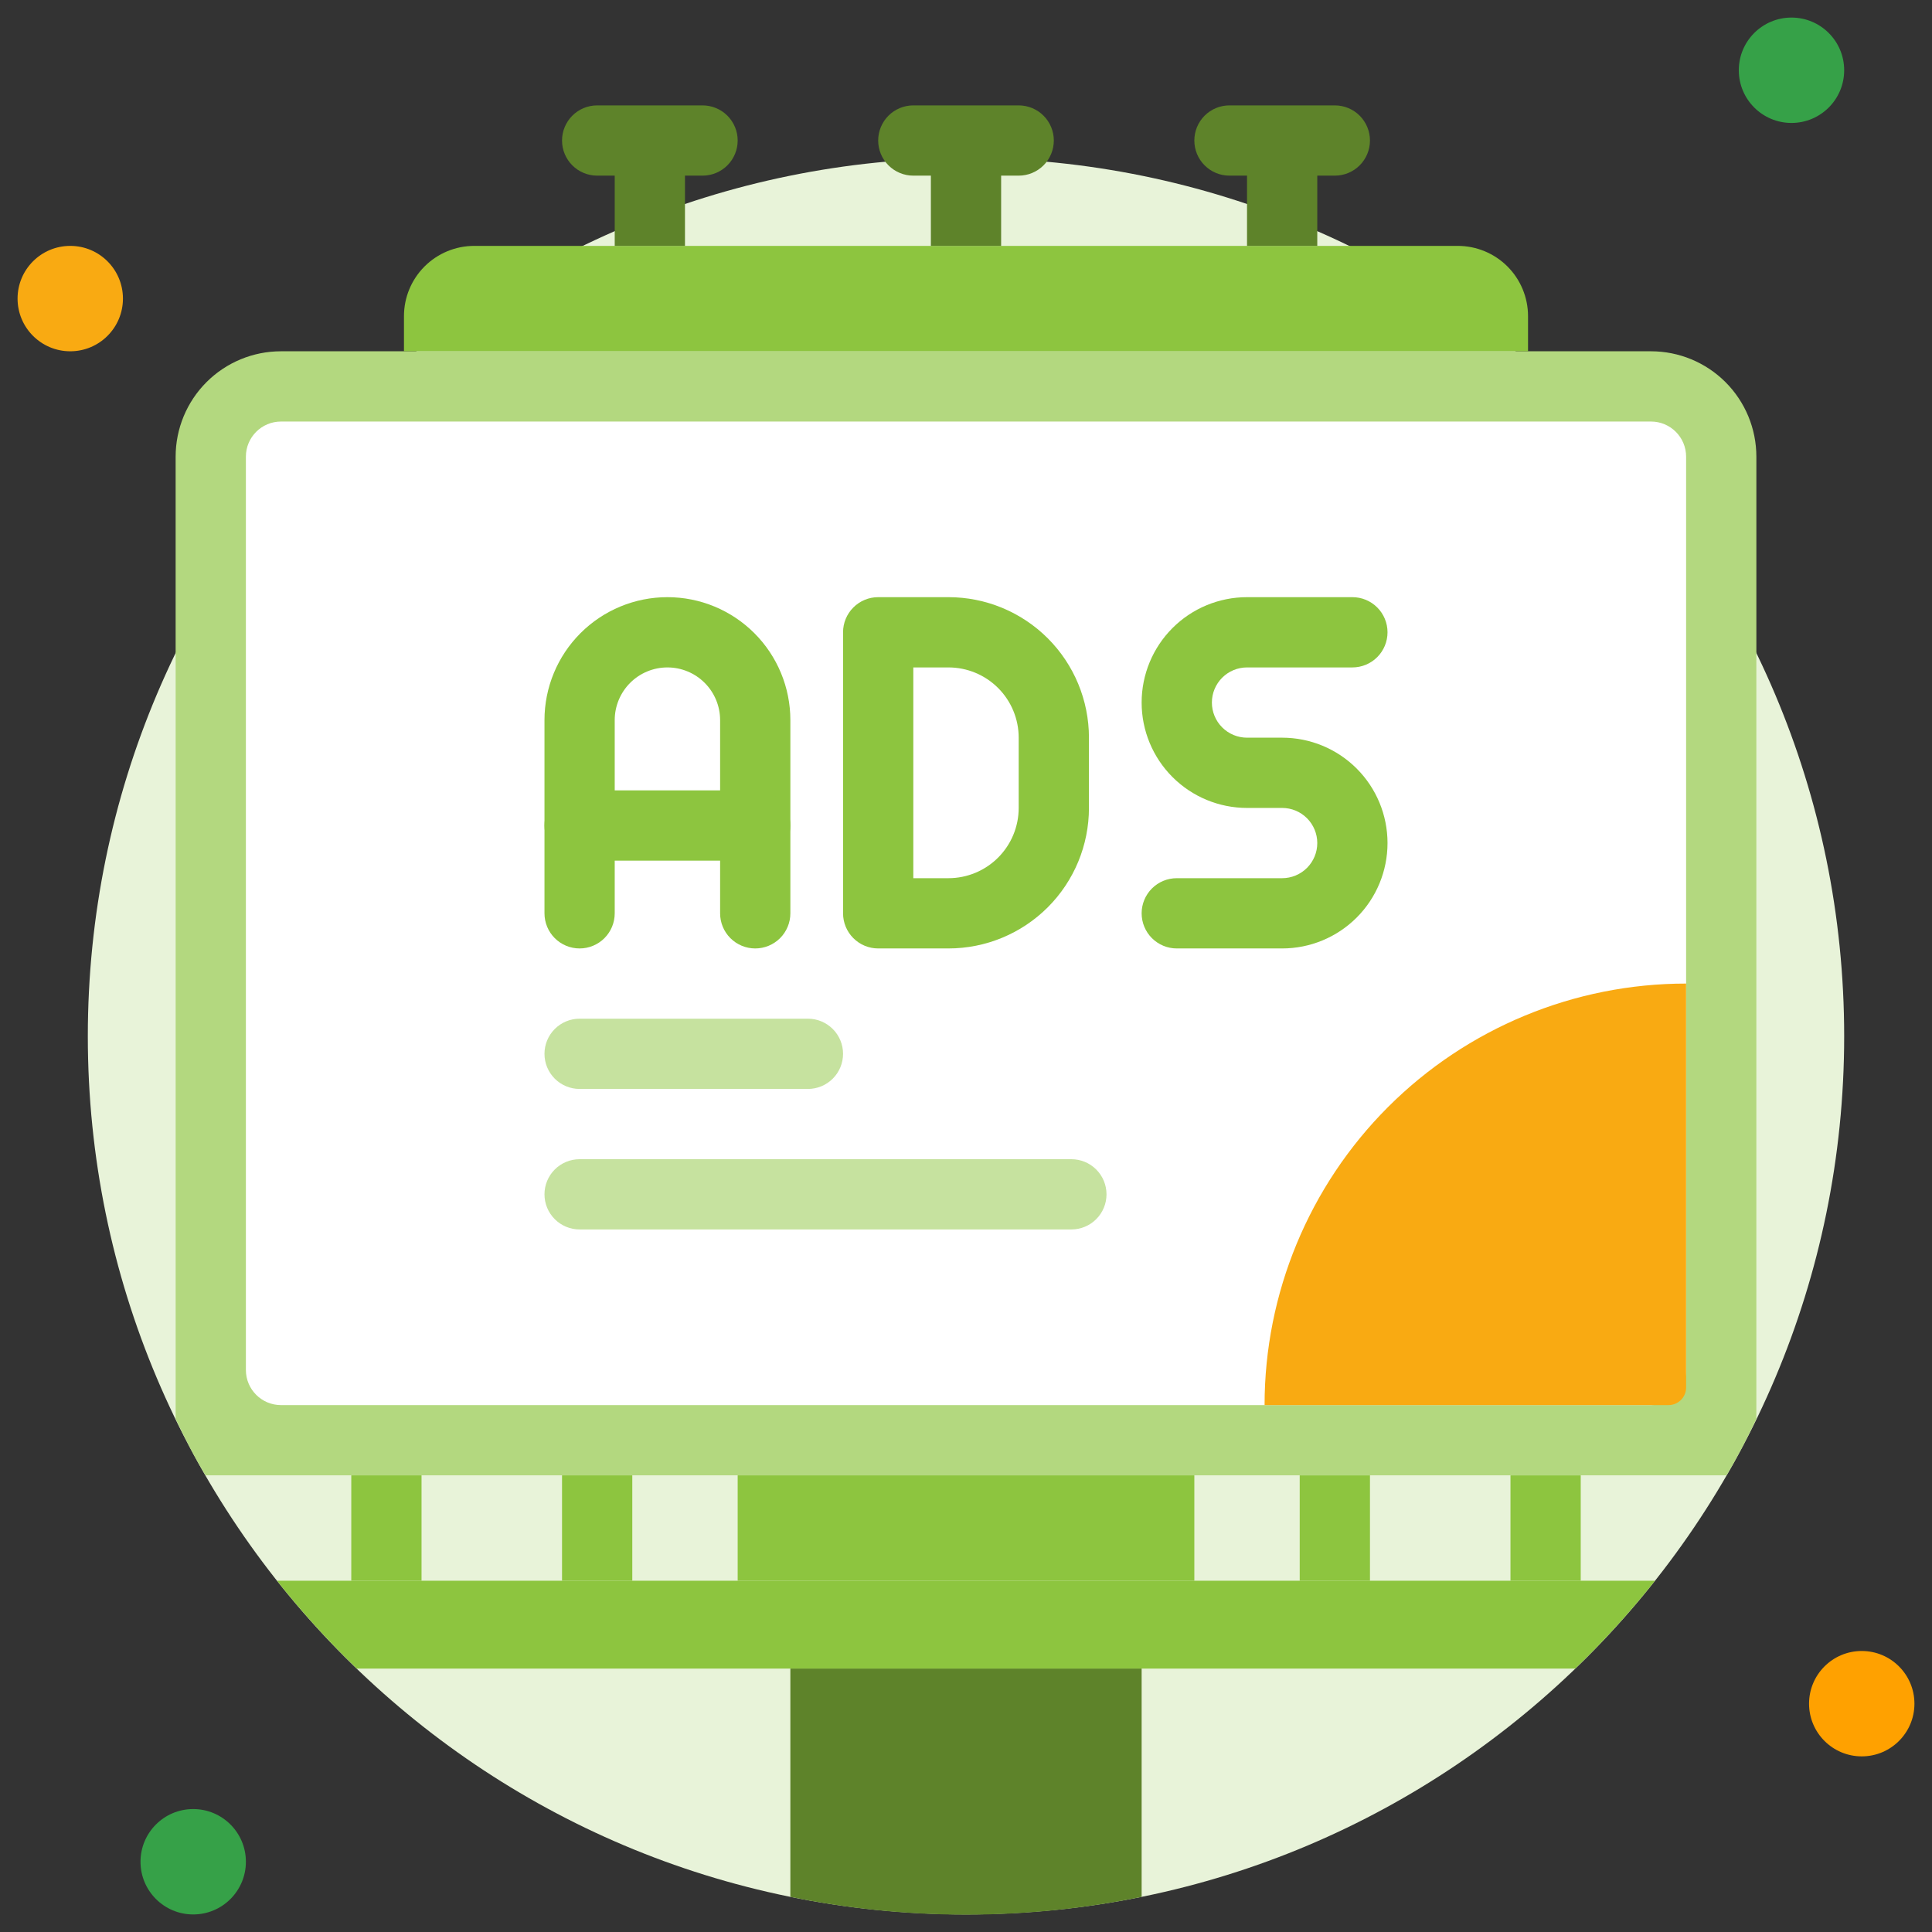
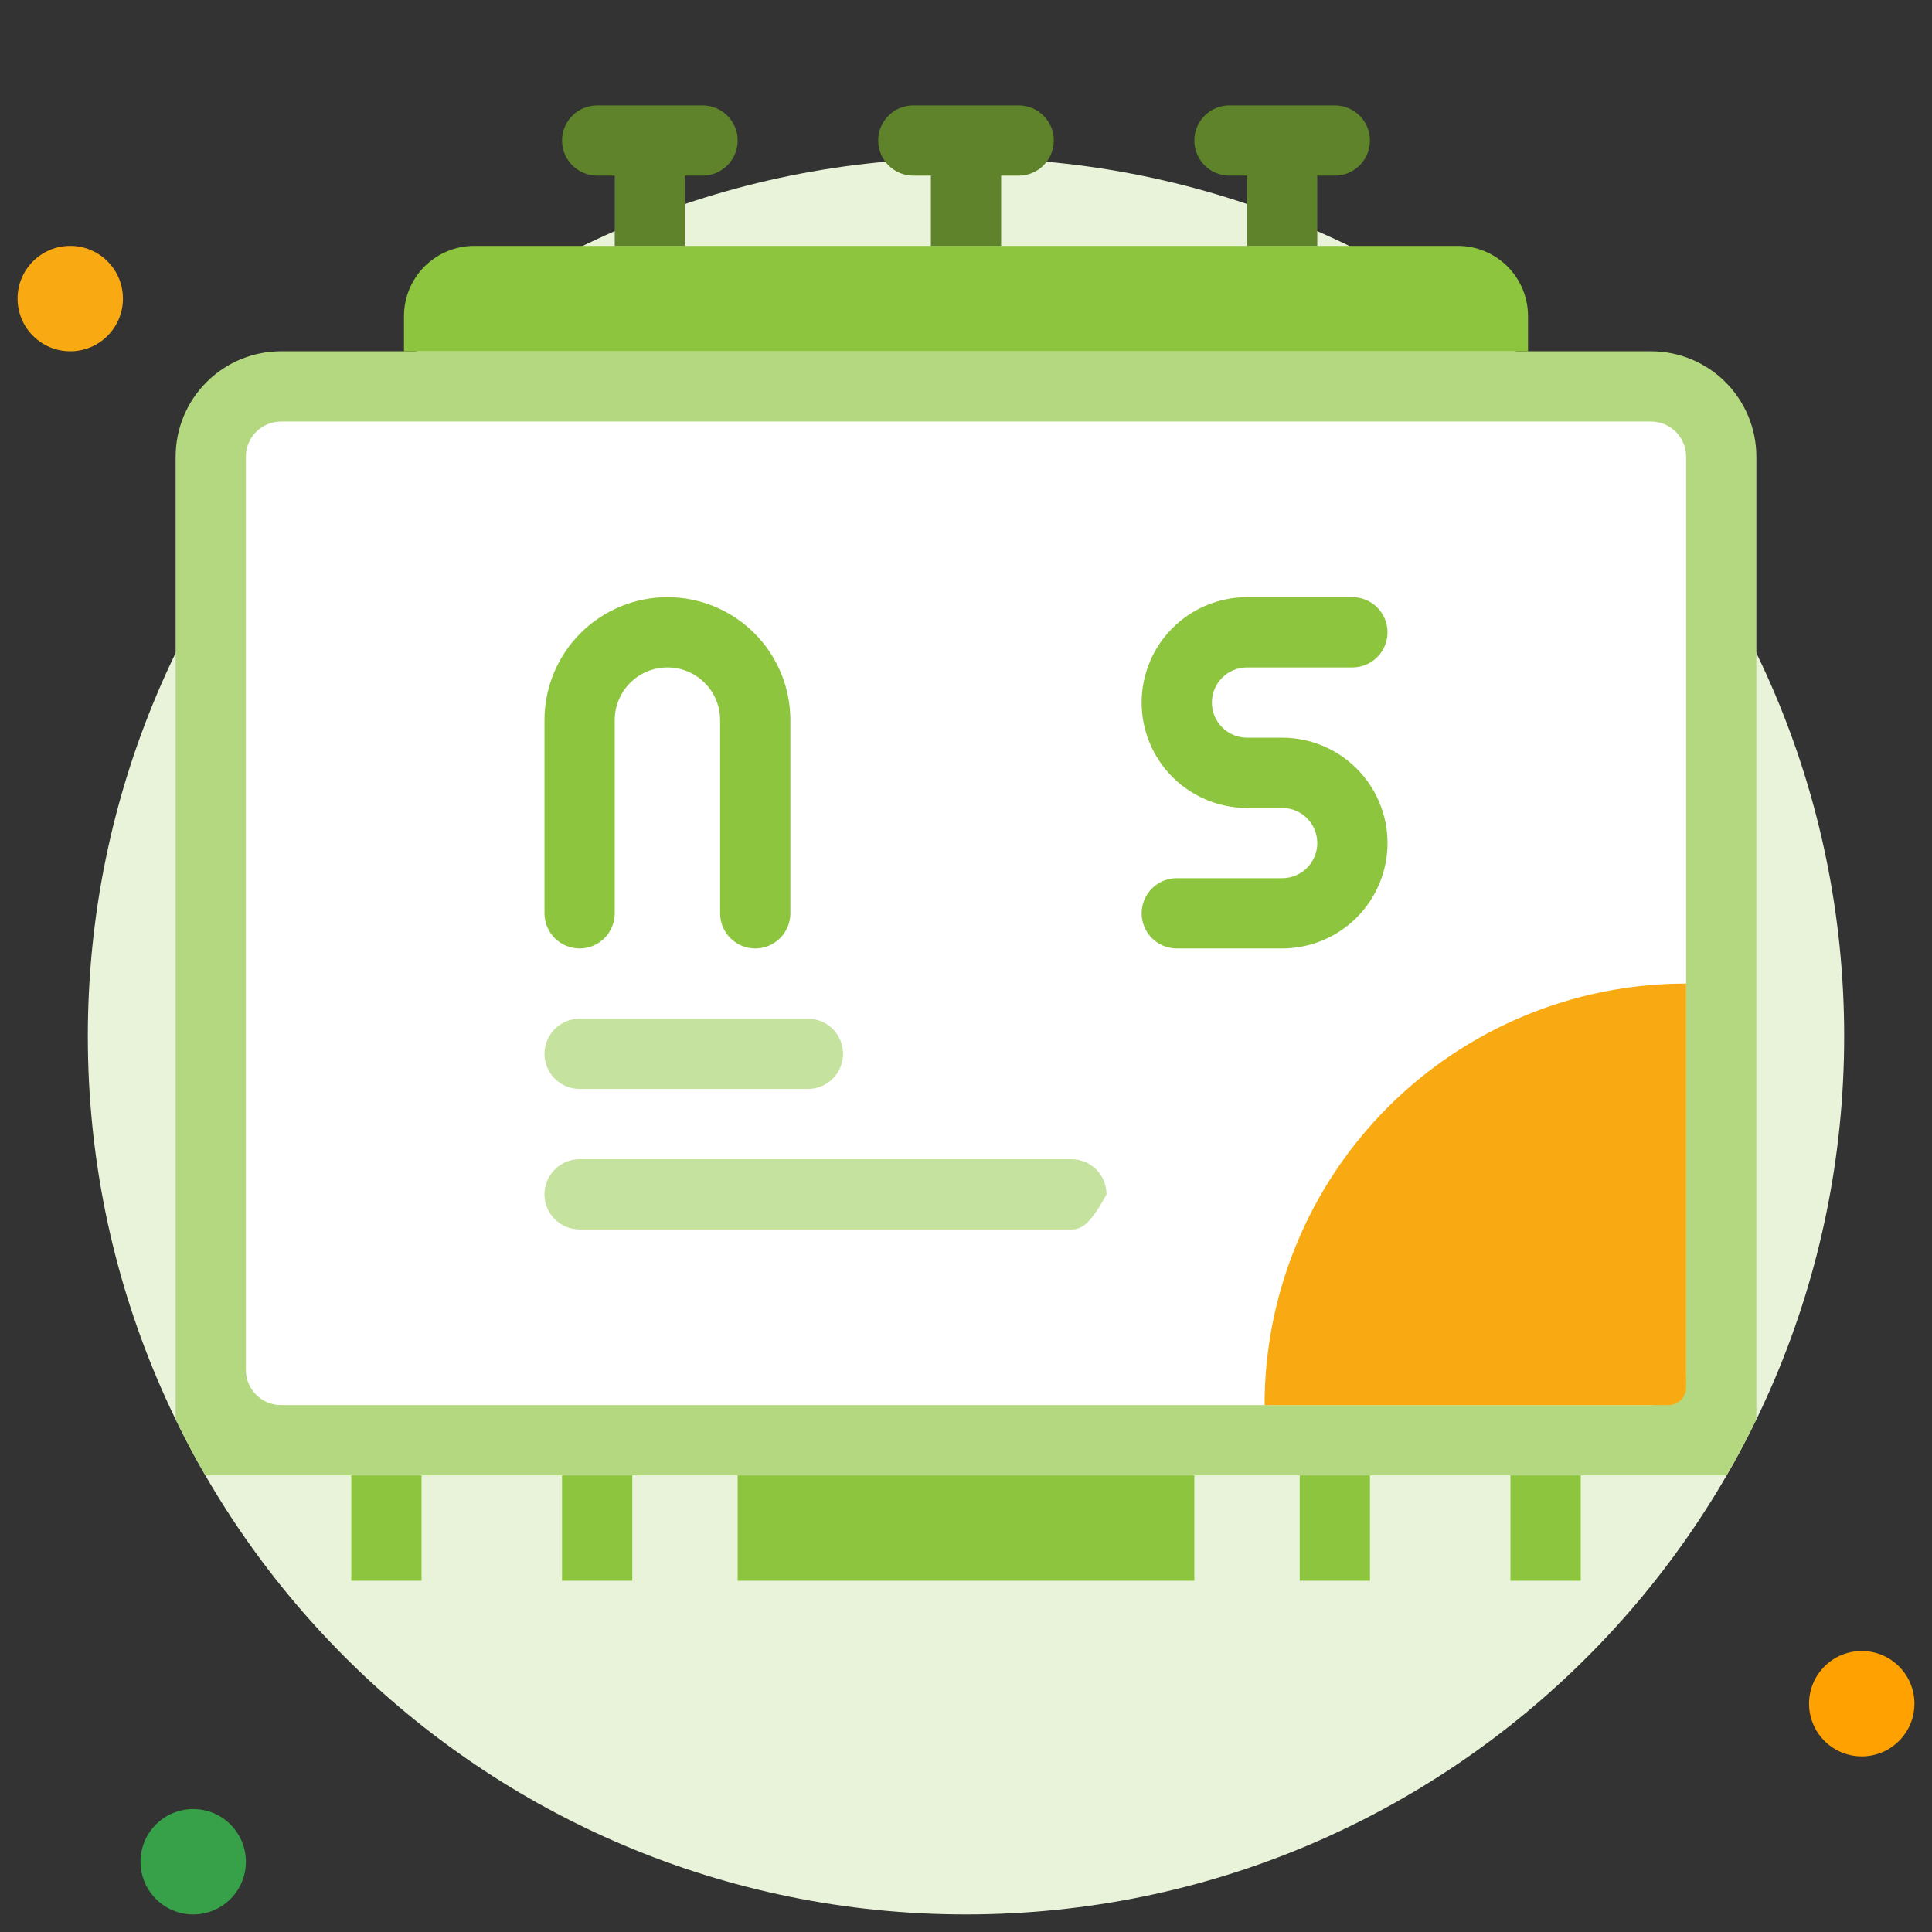
<svg xmlns="http://www.w3.org/2000/svg" width="140" height="140" viewBox="0 0 140 140" fill="none">
  <rect x="0" y="0" width="140" height="140" fill="#333333" stroke="none" />
  <g id="Billboard">
    <g id="7. Billboard">
      <path id="Vector" d="M70 138.727C105.145 138.727 133.636 110.236 133.636 75.091C133.636 39.946 105.145 11.455 70 11.455C34.855 11.455 6.364 39.946 6.364 75.091C6.364 110.236 34.855 138.727 70 138.727Z" fill="#E8F3D9" />
      <path id="Vector_2" d="M5.091 25.455C7.2 25.455 8.909 23.745 8.909 21.637C8.909 19.528 7.2 17.818 5.091 17.818C2.982 17.818 1.273 19.528 1.273 21.637C1.273 23.745 2.982 25.455 5.091 25.455Z" fill="#F9AA12" />
-       <path id="Vector_3" d="M129.818 8.909C131.927 8.909 133.636 7.2 133.636 5.091C133.636 2.982 131.927 1.273 129.818 1.273C127.709 1.273 126 2.982 126 5.091C126 7.2 127.709 8.909 129.818 8.909Z" fill="#36A148" />
      <path id="Vector_4" d="M134.909 127.273C137.018 127.273 138.727 125.564 138.727 123.455C138.727 121.346 137.018 119.637 134.909 119.637C132.8 119.637 131.091 121.346 131.091 123.455C131.091 125.564 132.8 127.273 134.909 127.273Z" fill="#FFA100" />
      <path id="Vector_5" d="M14 138.728C16.109 138.728 17.818 137.018 17.818 134.909C17.818 132.801 16.109 131.091 14 131.091C11.891 131.091 10.182 132.801 10.182 134.909C10.182 137.018 11.891 138.728 14 138.728Z" fill="#36A148" />
      <path id="Vector_6" d="M127.273 33.091V102.824C126.611 104.211 125.885 105.636 125.109 106.909H14.891C14.115 105.636 13.389 104.211 12.727 102.824V33.091C12.727 31.066 13.532 29.123 14.964 27.691C16.396 26.259 18.338 25.455 20.364 25.455H119.636C121.662 25.455 123.604 26.259 125.036 27.691C126.468 29.123 127.273 31.066 127.273 33.091Z" fill="#B3D87F" />
      <path id="Vector_7" d="M34.364 17.818H105.636C106.987 17.818 108.281 18.355 109.236 19.309C110.191 20.264 110.727 21.559 110.727 22.909V25.455H29.273V22.909C29.273 21.559 29.809 20.264 30.764 19.309C31.719 18.355 33.014 17.818 34.364 17.818Z" fill="#8DC53F" />
      <path id="Vector_8" d="M119.636 30.546H20.364C18.958 30.546 17.818 31.686 17.818 33.091V99.273C17.818 100.679 18.958 101.819 20.364 101.819H119.636C121.042 101.819 122.182 100.679 122.182 99.273V33.091C122.182 31.686 121.042 30.546 119.636 30.546Z" fill="white" />
      <path id="Vector_9" d="M86.546 106.909H53.455V114.546H86.546V106.909Z" fill="#8DC53F" />
      <path id="Vector_10" d="M30.546 106.909H25.455V114.546H30.546V106.909Z" fill="#8DC53F" />
      <path id="Vector_11" d="M45.818 106.909H40.727V114.546H45.818V106.909Z" fill="#8DC53F" />
      <path id="Vector_12" d="M109.455 114.546H114.545V106.91H109.455V114.546Z" fill="#8DC53F" />
      <path id="Vector_13" d="M94.182 114.546H99.273V106.91H94.182V114.546Z" fill="#8DC53F" />
-       <path id="Vector_14" d="M82.727 120.909V137.455C74.329 139.173 65.671 139.173 57.273 137.455V120.909H82.727Z" fill="#5E832A" />
-       <path id="Vector_15" d="M119.929 114.546C118.148 116.795 116.218 118.921 114.151 120.91H25.849C23.782 118.921 21.852 116.795 20.071 114.546H119.929Z" fill="#8DC53F" />
      <path id="Vector_16" d="M54.727 68.728C54.052 68.728 53.405 68.459 52.927 67.982C52.45 67.505 52.182 66.857 52.182 66.182V52.182C52.182 51.169 51.78 50.198 51.063 49.482C50.347 48.766 49.376 48.364 48.364 48.364C47.351 48.364 46.38 48.766 45.664 49.482C44.948 50.198 44.545 51.169 44.545 52.182V66.182C44.545 66.857 44.277 67.505 43.8 67.982C43.323 68.459 42.675 68.728 42 68.728C41.325 68.728 40.678 68.459 40.2 67.982C39.723 67.505 39.455 66.857 39.455 66.182V52.182C39.455 49.819 40.393 47.553 42.064 45.882C43.735 44.212 46.001 43.273 48.364 43.273C50.727 43.273 52.993 44.212 54.663 45.882C56.334 47.553 57.273 49.819 57.273 52.182V66.182C57.273 66.857 57.005 67.505 56.527 67.982C56.05 68.459 55.402 68.728 54.727 68.728Z" fill="#8DC53F" />
-       <path id="Vector_17" d="M68.727 68.728H63.636C62.961 68.728 62.314 68.459 61.837 67.982C61.359 67.505 61.091 66.857 61.091 66.182V45.818C61.091 45.143 61.359 44.496 61.837 44.019C62.314 43.541 62.961 43.273 63.636 43.273H68.727C71.428 43.273 74.017 44.346 75.927 46.255C77.836 48.165 78.909 50.754 78.909 53.455V58.546C78.909 61.246 77.836 63.836 75.927 65.745C74.017 67.655 71.428 68.728 68.727 68.728ZM66.182 63.637H68.727C70.078 63.637 71.372 63.1 72.327 62.145C73.282 61.191 73.818 59.896 73.818 58.546V53.455C73.818 52.105 73.282 50.81 72.327 49.855C71.372 48.9 70.078 48.364 68.727 48.364H66.182V63.637Z" fill="#8DC53F" />
      <path id="Vector_18" d="M92.909 68.728H85.273C84.598 68.728 83.95 68.459 83.473 67.982C82.996 67.505 82.727 66.857 82.727 66.182C82.727 65.507 82.996 64.859 83.473 64.382C83.95 63.905 84.598 63.637 85.273 63.637H92.909C93.584 63.637 94.232 63.368 94.709 62.891C95.186 62.414 95.455 61.766 95.455 61.091C95.455 60.416 95.186 59.769 94.709 59.291C94.232 58.814 93.584 58.546 92.909 58.546H90.364C88.338 58.546 86.396 57.741 84.964 56.309C83.532 54.877 82.727 52.935 82.727 50.909C82.727 48.884 83.532 46.942 84.964 45.51C86.396 44.078 88.338 43.273 90.364 43.273H98C98.675 43.273 99.323 43.541 99.8 44.019C100.277 44.496 100.545 45.143 100.545 45.818C100.545 46.493 100.277 47.141 99.8 47.618C99.323 48.096 98.675 48.364 98 48.364H90.364C89.689 48.364 89.041 48.632 88.564 49.109C88.086 49.587 87.818 50.234 87.818 50.909C87.818 51.584 88.086 52.232 88.564 52.709C89.041 53.187 89.689 53.455 90.364 53.455H92.909C94.934 53.455 96.877 54.259 98.309 55.691C99.741 57.123 100.545 59.066 100.545 61.091C100.545 63.116 99.741 65.059 98.309 66.491C96.877 67.923 94.934 68.728 92.909 68.728Z" fill="#8DC53F" />
-       <path id="Vector_19" d="M54.727 62.364H42C41.325 62.364 40.678 62.096 40.2 61.618C39.723 61.141 39.455 60.493 39.455 59.818C39.455 59.143 39.723 58.496 40.2 58.019C40.678 57.541 41.325 57.273 42 57.273H54.727C55.402 57.273 56.05 57.541 56.527 58.019C57.005 58.496 57.273 59.143 57.273 59.818C57.273 60.493 57.005 61.141 56.527 61.618C56.05 62.096 55.402 62.364 54.727 62.364Z" fill="#8DC53F" />
      <path id="Vector_20" d="M122.182 71.273V100.546C122.182 100.883 122.048 101.207 121.809 101.446C121.57 101.684 121.247 101.818 120.909 101.818H91.636C91.636 93.717 94.855 85.948 100.583 80.219C106.311 74.491 114.081 71.273 122.182 71.273Z" fill="#F9AA12" />
      <path id="Vector_21" d="M58.545 78.909H42C41.325 78.909 40.678 78.641 40.2 78.164C39.723 77.686 39.455 77.039 39.455 76.364C39.455 75.689 39.723 75.041 40.2 74.564C40.678 74.087 41.325 73.818 42 73.818H58.545C59.221 73.818 59.868 74.087 60.345 74.564C60.823 75.041 61.091 75.689 61.091 76.364C61.091 77.039 60.823 77.686 60.345 78.164C59.868 78.641 59.221 78.909 58.545 78.909Z" fill="#C6E29F" />
-       <path id="Vector_22" d="M77.636 89.091H42C41.325 89.091 40.678 88.823 40.2 88.345C39.723 87.868 39.455 87.221 39.455 86.546C39.455 85.87 39.723 85.223 40.2 84.746C40.678 84.268 41.325 84 42 84H77.636C78.311 84 78.959 84.268 79.436 84.746C79.914 85.223 80.182 85.87 80.182 86.546C80.182 87.221 79.914 87.868 79.436 88.345C78.959 88.823 78.311 89.091 77.636 89.091Z" fill="#C6E29F" />
+       <path id="Vector_22" d="M77.636 89.091H42C41.325 89.091 40.678 88.823 40.2 88.345C39.723 87.868 39.455 87.221 39.455 86.546C39.455 85.87 39.723 85.223 40.2 84.746C40.678 84.268 41.325 84 42 84H77.636C78.311 84 78.959 84.268 79.436 84.746C79.914 85.223 80.182 85.87 80.182 86.546C78.959 88.823 78.311 89.091 77.636 89.091Z" fill="#C6E29F" />
      <path id="Vector_23" d="M50.909 7.637H43.273C42.598 7.637 41.95 7.905 41.473 8.382C40.995 8.86 40.727 9.507 40.727 10.182C40.727 10.857 40.995 11.505 41.473 11.982C41.95 12.459 42.598 12.728 43.273 12.728H44.545V17.819H49.636V12.728H50.909C51.584 12.728 52.232 12.459 52.709 11.982C53.186 11.505 53.455 10.857 53.455 10.182C53.455 9.507 53.186 8.86 52.709 8.382C52.232 7.905 51.584 7.637 50.909 7.637Z" fill="#5E832A" />
      <path id="Vector_24" d="M73.818 7.637H66.182C65.507 7.637 64.859 7.905 64.382 8.382C63.905 8.86 63.636 9.507 63.636 10.182C63.636 10.857 63.905 11.505 64.382 11.982C64.859 12.459 65.507 12.728 66.182 12.728H67.455V17.819H72.546V12.728H73.818C74.493 12.728 75.141 12.459 75.618 11.982C76.096 11.505 76.364 10.857 76.364 10.182C76.364 9.507 76.096 8.86 75.618 8.382C75.141 7.905 74.493 7.637 73.818 7.637Z" fill="#5E832A" />
      <path id="Vector_25" d="M96.727 7.637H89.091C88.416 7.637 87.768 7.905 87.291 8.382C86.814 8.86 86.546 9.507 86.546 10.182C86.546 10.857 86.814 11.505 87.291 11.982C87.768 12.459 88.416 12.728 89.091 12.728H90.364V17.819H95.455V12.728H96.727C97.402 12.728 98.05 12.459 98.527 11.982C99.005 11.505 99.273 10.857 99.273 10.182C99.273 9.507 99.005 8.86 98.527 8.382C98.05 7.905 97.402 7.637 96.727 7.637Z" fill="#5E832A" />
    </g>
  </g>
</svg>